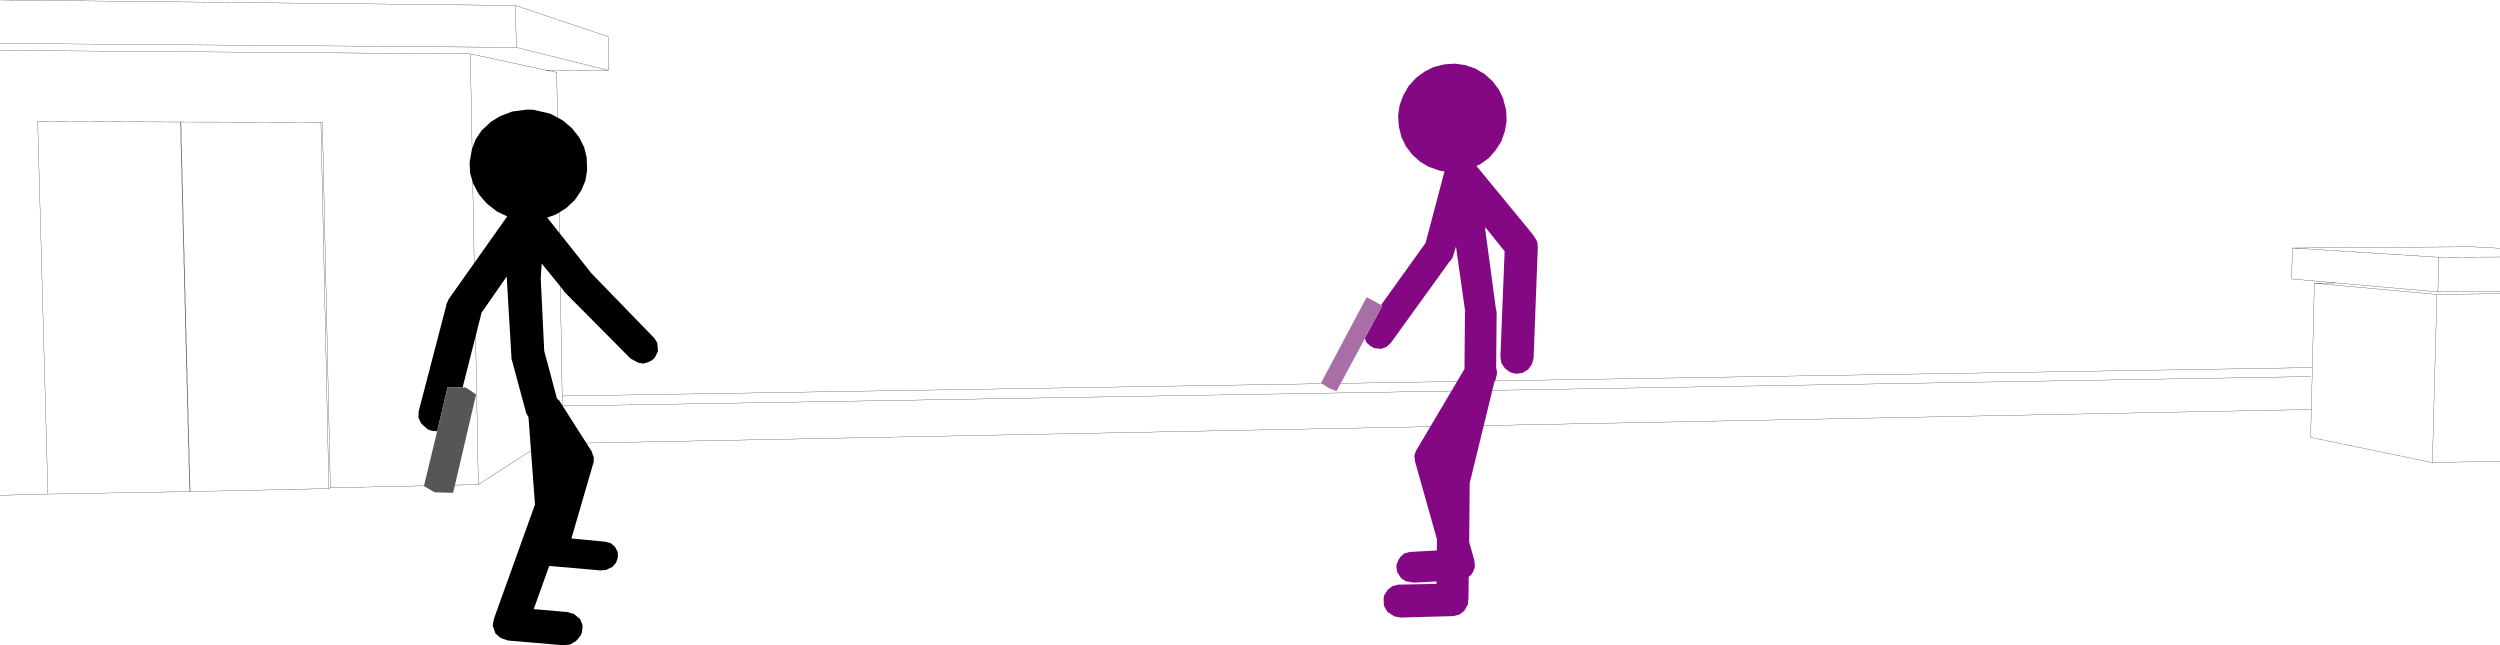
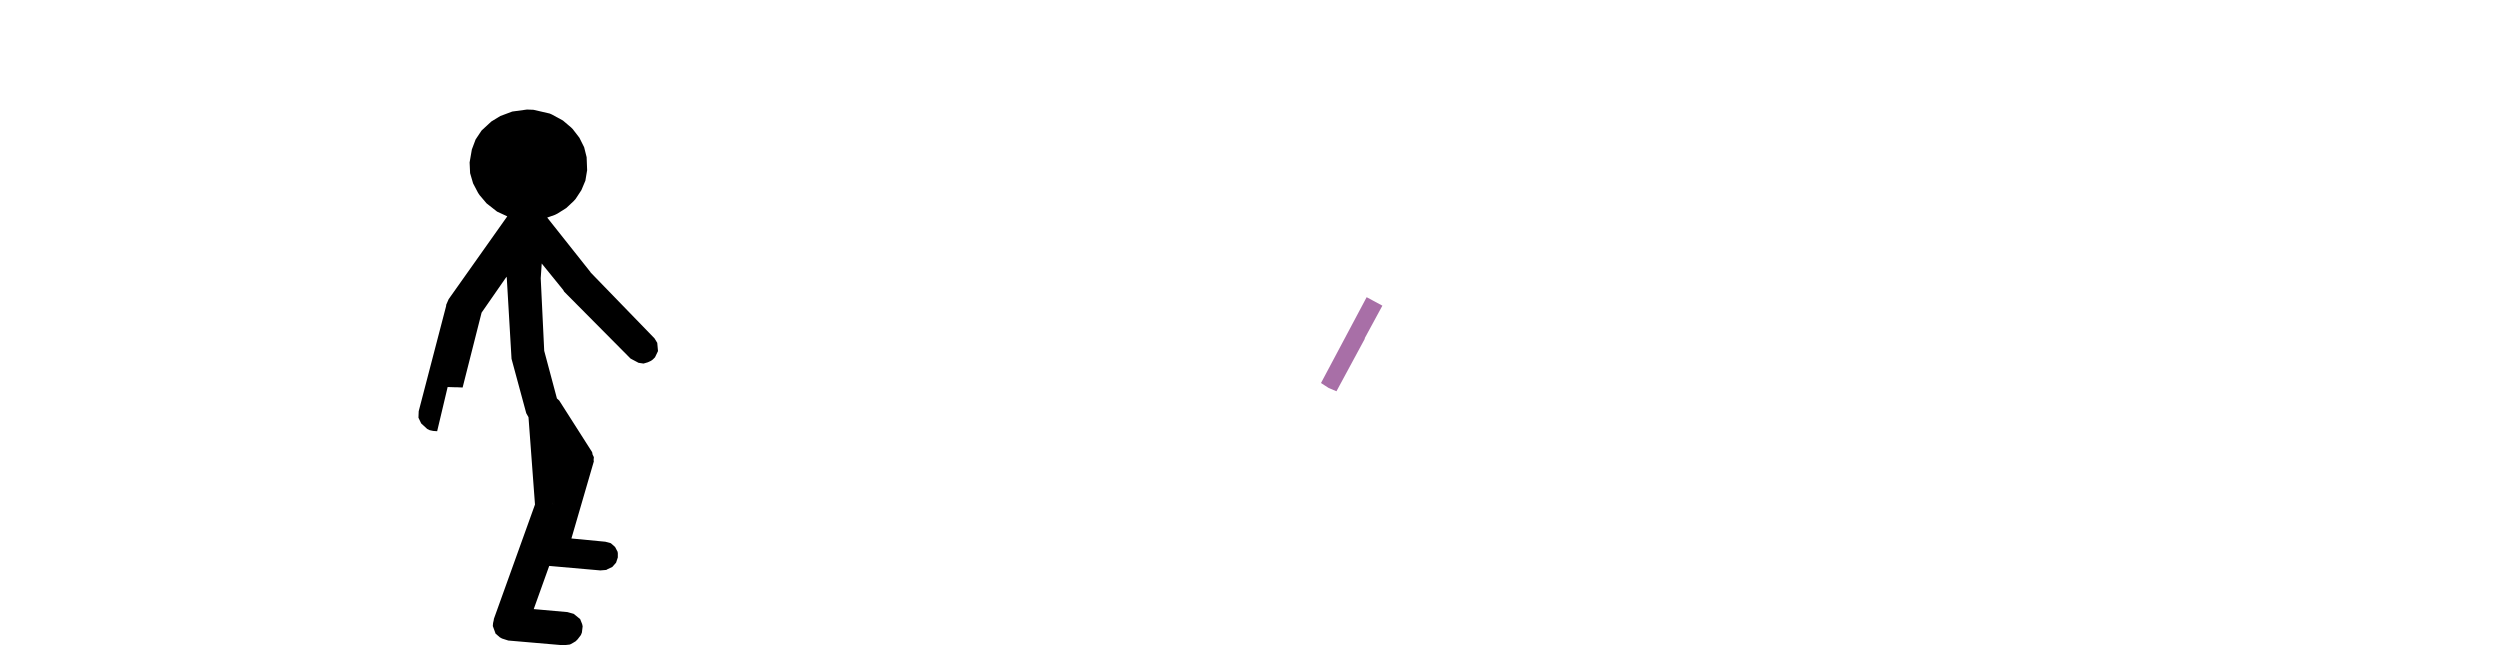
<svg xmlns="http://www.w3.org/2000/svg" height="129.3px" width="500.95px">
  <g transform="matrix(1.0, 0.0, 0.0, 1.0, -1.2, -84.45)">
-     <path d="M1.2 84.45 L104.5 85.55 123.05 91.8 123.15 98.55 110.55 98.5 112.75 98.95 113.85 163.8 464.55 158.1 464.95 141.2 469.45 141.15 460.4 140.35 460.55 134.15 496.55 133.9 502.15 134.2 M502.15 135.95 L489.9 136.0 489.7 142.95 502.15 142.85 M502.15 143.3 L489.5 143.45 488.6 177.15 502.15 176.85 M488.6 177.15 L464.2 172.1 464.35 166.5 109.65 173.4 97.05 181.55 67.4 182.2 67.1 182.35 39.3 182.95 39.2 182.95 10.8 183.45 1.2 183.7 M464.35 166.5 L464.55 158.1 M489.7 142.95 L469.45 141.15 M460.55 134.15 L489.9 136.0 M464.95 141.2 L489.5 143.45 M1.2 94.55 L95.45 95.25 110.55 98.5 M1.2 93.15 L104.65 93.95 104.5 85.55 M104.65 93.95 L123.15 98.55 M10.8 183.45 L8.75 108.8 37.35 108.9 37.45 108.9 65.5 108.95 65.8 109.0 67.4 182.2 M37.45 108.9 L38.35 145.7 39.3 182.95 M39.2 182.95 L37.35 108.9 M67.1 182.35 L65.5 108.95 M113.85 163.8 L113.9 165.8 464.25 159.9 M113.9 165.8 L113.95 170.6 109.65 173.4 M97.05 181.55 L95.45 95.25" fill="none" stroke="#000000" stroke-linecap="round" stroke-linejoin="round" stroke-width="0.05" />
-     <path d="M278.2 145.7 L277.95 145.55 286.85 133.15 290.65 118.8 289.7 118.65 287.55 117.9 285.75 116.85 284.2 115.45 282.9 113.75 282.0 111.85 281.5 109.8 281.35 107.7 281.65 105.55 282.4 103.55 283.45 101.7 284.95 100.05 286.65 98.8 288.55 97.85 288.65 97.85 290.6 97.35 292.75 97.2 294.85 97.5 296.85 98.2 298.7 99.3 300.25 100.7 301.55 102.4 302.45 104.3 302.45 104.45 303.0 106.5 303.1 108.65 302.75 110.75 302.05 112.75 300.9 114.55 299.5 116.15 297.75 117.4 297.6 117.45 297.05 117.7 308.4 131.5 308.45 131.6 309.15 132.7 309.3 133.2 309.3 133.65 309.35 133.95 308.5 156.2 308.15 157.45 307.4 158.5 306.3 159.15 305.05 159.35 303.8 159.05 302.75 158.25 302.05 157.2 301.85 155.9 302.7 134.8 298.8 129.95 298.85 130.25 298.8 130.8 298.85 130.75 300.95 146.35 301.1 147.05 301.0 158.2 301.15 158.8 301.15 159.45 300.85 160.65 300.65 160.95 295.7 181.25 295.6 193.1 296.6 196.6 296.6 196.65 296.75 197.8 296.65 198.3 296.35 199.1 296.0 199.6 295.5 200.05 295.45 204.55 295.4 204.7 295.35 205.55 294.6 206.85 293.65 207.6 292.45 207.9 281.8 208.2 280.6 207.95 279.25 207.1 278.65 206.1 278.5 205.7 278.45 204.45 278.5 203.95 278.6 203.7 279.25 202.65 280.2 201.9 281.4 201.6 289.05 201.45 289.05 200.95 284.5 201.2 282.85 200.9 281.95 200.3 281.15 199.05 281.0 197.9 281.1 197.4 281.45 196.6 281.75 196.1 282.6 195.35 283.7 195.05 289.1 194.75 289.15 192.55 284.75 176.95 284.6 175.8 284.9 174.85 285.15 174.4 285.2 174.35 294.65 158.4 294.75 147.05 294.8 146.95 292.95 133.85 292.3 136.0 291.85 136.7 291.7 136.8 279.9 153.15 279.05 153.95 277.95 154.35 276.8 154.25 276.55 154.2 275.75 153.75 275.2 153.25 274.95 152.95 274.7 152.3 274.65 152.25 278.2 145.7" fill="#840783" fill-rule="evenodd" stroke="none" />
    <path d="M88.8 170.85 L88.7 170.85 88.0 170.8 87.3 170.65 86.8 170.4 85.6 169.3 85.05 168.15 85.1 166.85 90.6 145.75 90.6 145.55 91.1 144.4 102.85 127.8 100.8 126.85 98.7 125.2 97.3 123.55 97.0 123.1 96.0 121.2 95.4 119.15 95.3 117.0 95.75 114.4 96.5 112.4 97.7 110.6 99.65 108.8 101.45 107.7 103.85 106.8 106.8 106.4 108.1 106.45 111.35 107.2 111.8 107.4 114.0 108.6 115.65 110.0 115.95 110.3 117.3 112.05 118.25 113.95 118.75 115.95 118.85 118.55 118.5 120.65 117.7 122.55 116.55 124.3 116.15 124.75 114.65 126.15 112.9 127.25 112.4 127.5 110.85 128.05 119.5 138.95 119.55 139.05 132.35 152.25 132.9 153.15 133.05 154.8 132.45 156.05 132.0 156.5 131.55 156.8 131.0 157.05 130.15 157.3 129.15 157.15 127.55 156.3 114.25 142.9 114.05 142.55 109.75 137.25 109.55 140.2 110.25 154.75 112.8 164.3 113.25 164.7 119.85 175.05 119.95 175.55 120.2 176.05 120.15 176.65 120.2 176.9 120.15 177.0 120.15 177.05 115.7 192.35 122.5 193.0 123.6 193.3 124.45 194.05 124.95 195.0 125.0 195.3 125.0 196.15 124.65 197.2 123.9 198.05 122.85 198.55 122.7 198.65 121.5 198.75 111.25 197.85 108.15 206.5 114.9 207.1 116.15 207.45 117.45 208.5 117.85 209.5 117.95 209.95 117.8 211.2 117.6 211.7 116.95 212.55 116.55 212.95 Q116.0 213.3 115.4 213.6 L114.1 213.75 103.05 212.8 101.8 212.4 101.35 212.15 100.2 211.15 100.5 211.4 99.95 209.9 100.0 209.3 100.15 208.65 100.15 208.5 108.4 185.55 107.1 168.05 106.65 167.25 103.7 156.35 102.75 140.15 102.7 139.9 97.7 147.1 93.9 162.1 92.8 162.05 92.4 162.05 90.9 162.0 88.8 170.85 M111.85 185.1 L112.0 185.45 112.05 185.55 111.85 185.1" fill="#000000" fill-rule="evenodd" stroke="none" />
-     <path d="M93.9 162.1 L94.55 162.1 96.6 163.5 92.0 183.2 88.3 183.1 86.15 181.85 88.8 170.85 90.9 162.0 92.4 162.05 92.8 162.05 93.9 162.1" fill="#565656" fill-rule="evenodd" stroke="none" />
    <path d="M274.7 152.3 L269.0 162.85 267.45 162.2 265.9 161.2 275.05 144.0 278.2 145.7 274.65 152.25 274.7 152.3" fill="#a86fa7" fill-rule="evenodd" stroke="none" />
  </g>
</svg>